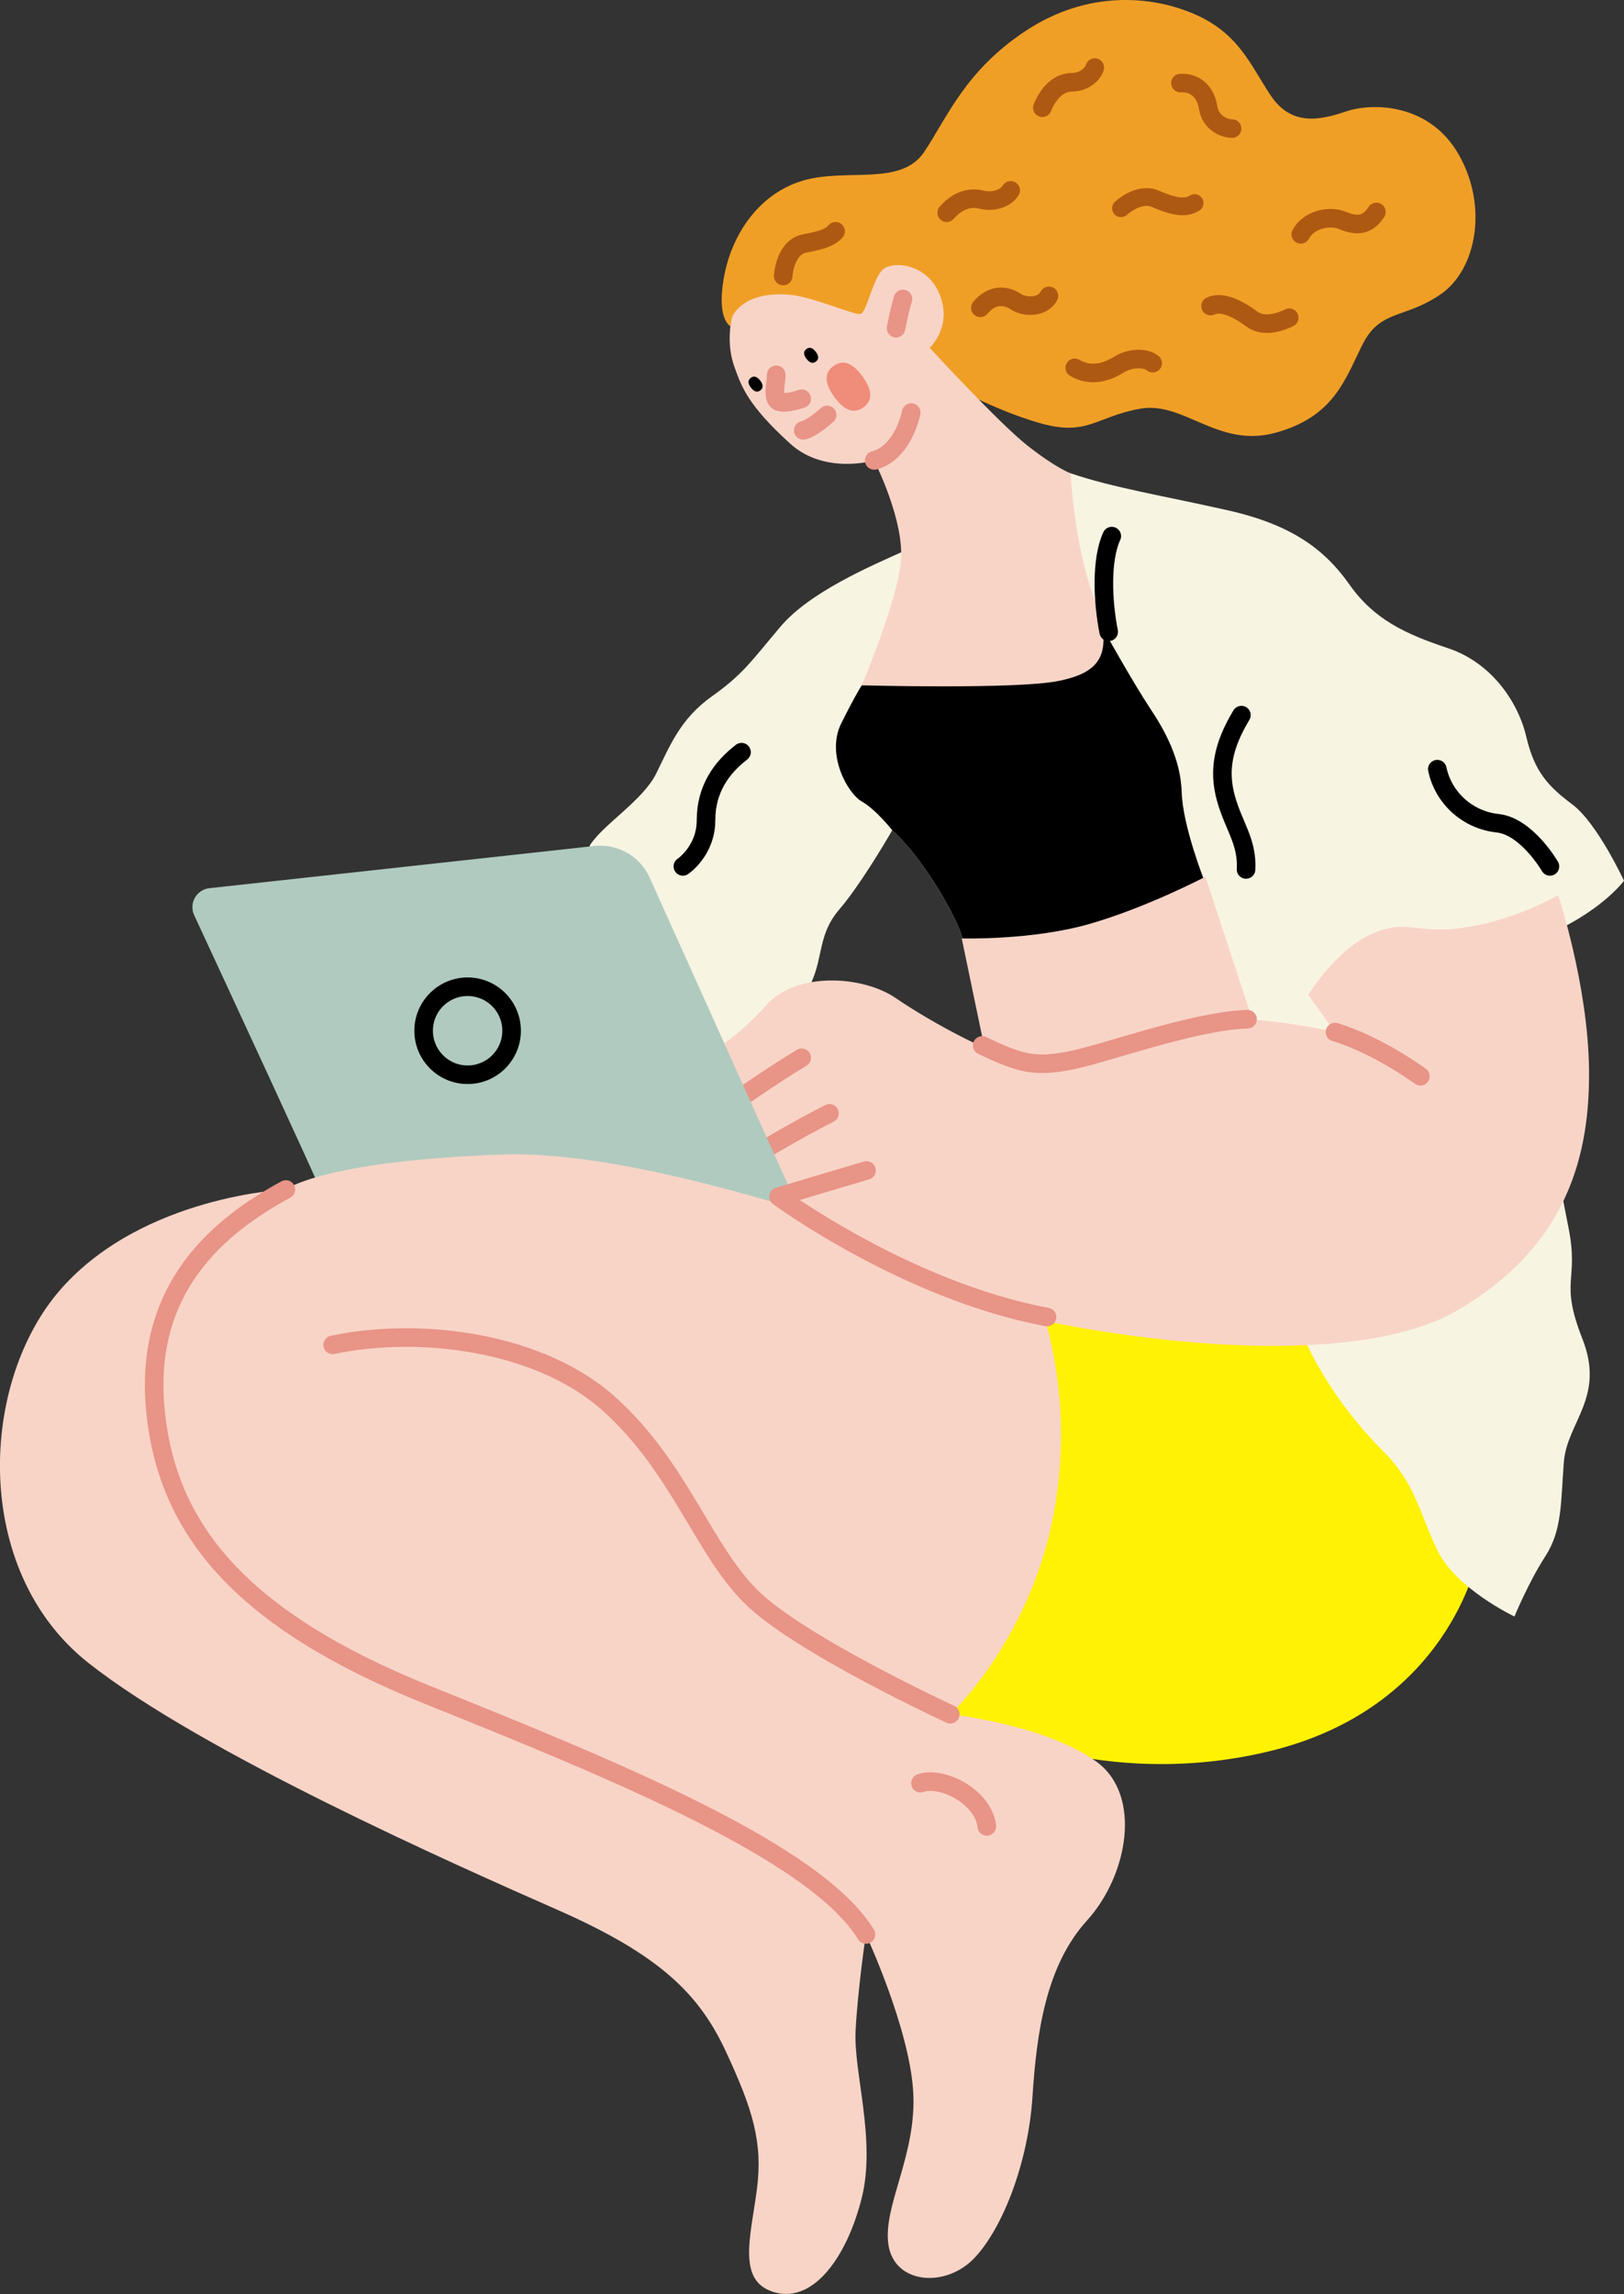
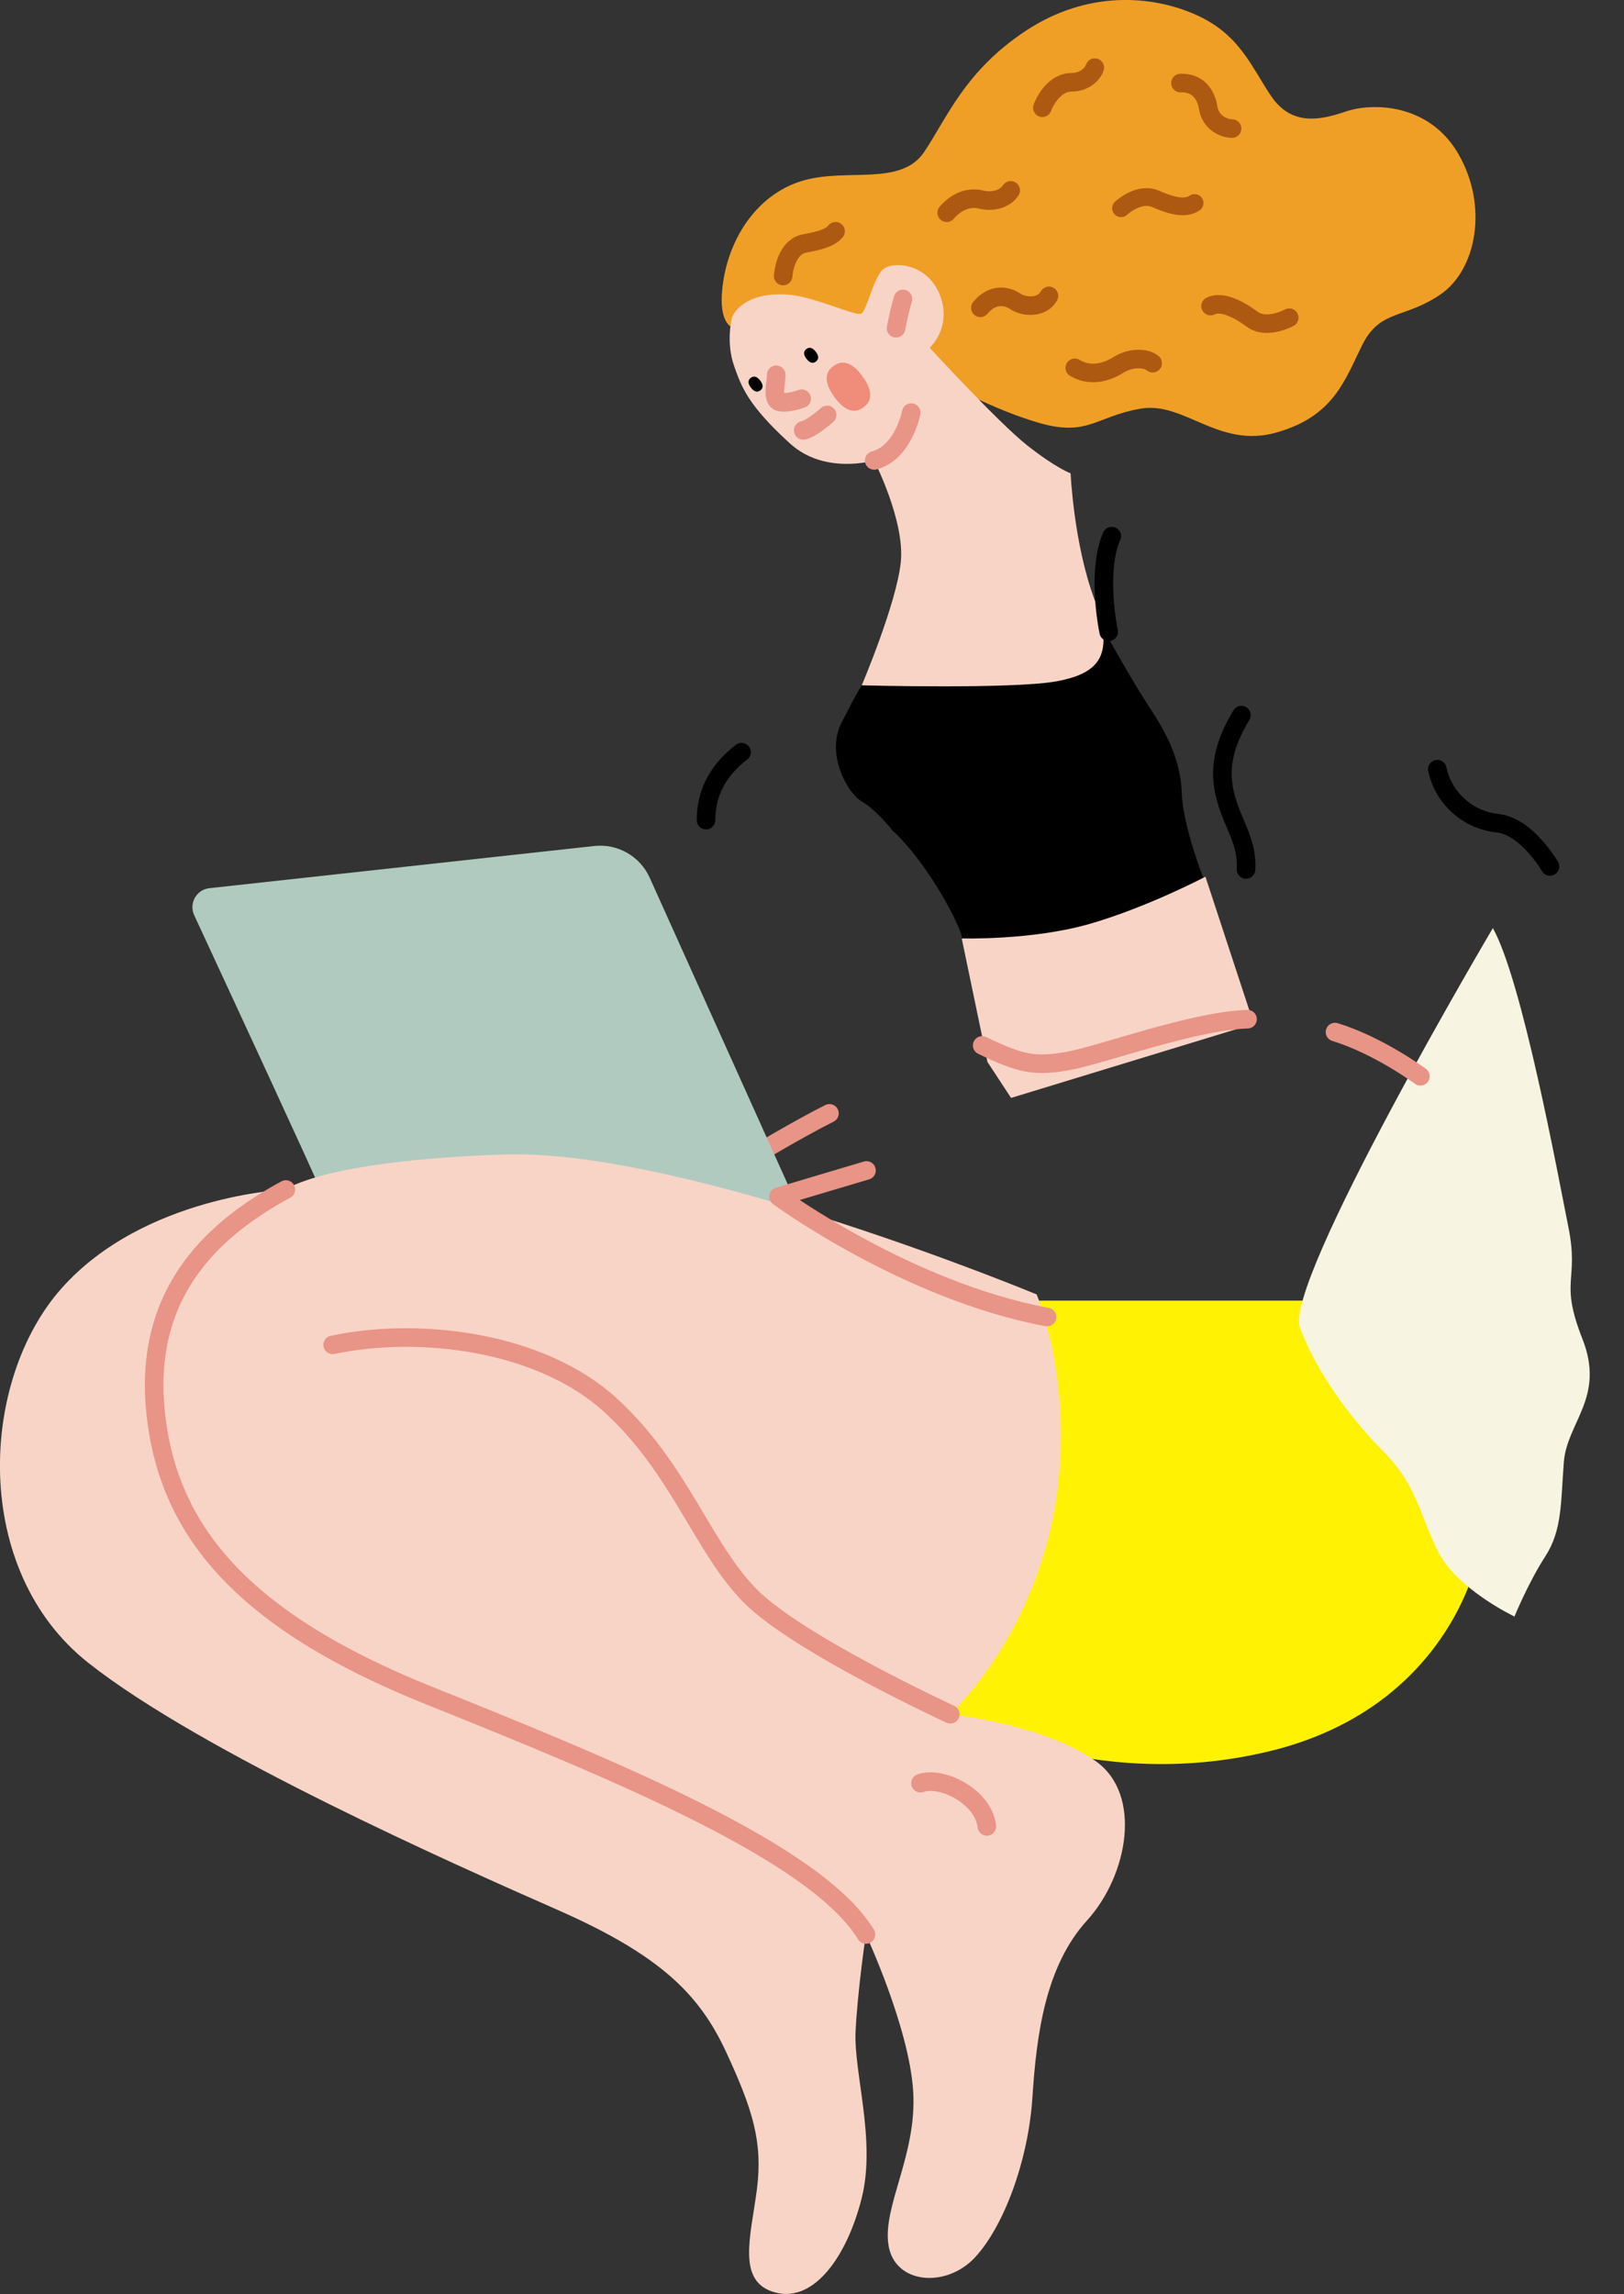
<svg xmlns="http://www.w3.org/2000/svg" id="section2" viewBox="0 0 346.32 489">
  <rect x="0" y="0" width="346.32" height="489" fill="#333333" stroke="none" />
  <defs>
    <style>.cls-1{fill:#b0cabf;}.cls-2{stroke:#000;}.cls-2,.cls-3,.cls-4,.cls-5{fill:none;stroke-linecap:round;stroke-linejoin:round;}.cls-2,.cls-3,.cls-5{stroke-width:3.96px;}.cls-3,.cls-4{stroke:#ae5912;}.cls-4{stroke-width:3.79px;}.cls-6{fill:#f8f4e2;}.cls-5{stroke:#e89486;}.cls-7{fill:#fff202;}.cls-8{fill:#f09f26;}.cls-9{opacity:.5;}.cls-10{fill:#f8d4c7;}.cls-11{fill:#e8442d;}</style>
  </defs>
  <path class="cls-7" d="M202.65,365.42s29.83,17.11,68,7.9c38.17-9.21,44.31-40.8,44.31-40.8l-28.95-55.27h-68.87l-14.48,88.18Z" />
-   <path class="cls-6" d="M335.35,171.52c-5.26-3.95-8.12-7.02-9.87-14.48-1.75-7.46-7.46-15.79-16.67-18.86-9.21-3.07-15.79-6.14-21.06-13.6-5.26-7.46-12.28-12.72-25.88-15.79-13.6-3.07-24.57-4.83-33.56-7.9l-29.83,13.16-4.39,2.85c-8.99,3.95-21.5,9.43-27.64,16.67-6.14,7.24-7.9,10.09-14.7,14.92-6.8,4.83-8.99,10.75-11.84,16.45-2.85,5.7-11.19,10.75-14.04,15.13-2.85,4.39,23.91,48.91,23.91,48.91,0,0,16.67-9.43,21.5-16.45,4.83-7.02,2.41-12.5,7.68-18.64,4.21-4.91,9.4-13.61,11.31-16.9,8.11,7.37,15.47,22.23,14.79,23.04-1.93,2.31,79.3,34.56,85.98,30.38,0,0,30.93-27.31,41.02-32.13,10.09-4.83,14.26-10.53,14.26-10.53,0,0-5.7-12.28-10.97-16.23Z" />
  <path class="cls-6" d="M318.36,197.85c6.25,11.19,13.82,52.31,16.12,63.83,2.3,11.52-1.97,11.19,2.96,23.69,4.94,12.5-3.29,17.77-3.95,26.32-.66,8.55-.33,14.48-3.95,20.07-3.62,5.59-6.58,12.83-6.58,12.83,0,0-12.5-5.92-16.45-14.15-3.95-8.23-4.61-14.15-11.52-21.06-6.91-6.91-14.15-16.78-17.77-26.32-3.62-9.54,41.13-85.21,41.13-85.21Z" />
-   <path class="cls-10" d="M278.98,212.1s5.7-9.43,13.38-12.94c7.68-3.51,9.87.22,20.62-1.54,10.75-1.75,19.3-6.8,19.3-6.8,0,0,6.36,19.08,6.58,37.07.22,17.99-4.39,37.51-27.86,51.33-23.47,13.82-75.89,5.7-94.32.88-18.42-4.83-40.8-14.48-46.72-18.64-5.92-4.17-14.48-11.84-14.48-11.84l-5.7-24.13s7.24-3.95,13.6-11.19c6.36-7.24,20.62-6.36,27.64-1.54,7.02,4.83,23.03,13.82,29.17,13.6,6.14-.22,20.4-4.83,31.59-8.12,11.19-3.29,32.9,1.75,32.9,1.75l-5.7-7.9Z" />
-   <path class="cls-5" d="M170.96,225.48c-6.58,3.95-14.48,9.54-14.48,9.54" />
  <path class="cls-5" d="M176.88,237.33c-6.58,3.29-16.45,9.21-16.45,9.21" />
  <path d="M205.07,200.04c-.5.59,4.53,3.18,12.38,6.61l20.3,1.06,19.08-19.96s-4.61-11.63-4.83-18.86c-.22-7.24-3.73-13.38-6.8-17.99-3.07-4.61-9.87-16.45-12.06-20.84l-49.35,16.01s-1.1,1.54-4.39,8.12c-3.29,6.58,1.32,14.92,4.39,16.67,3.07,1.75,6.49,6.14,6.49,6.14,8.11,7.37,15.47,22.23,14.79,23.04Z" />
  <path class="cls-10" d="M205.07,200.04s14.92.44,27.2-3.07c12.28-3.51,24.79-10.09,24.79-10.09l10.31,31.37-51.76,15.79-5.04-7.68-5.48-26.32Z" />
  <path class="cls-8" d="M156.15,69.75s-3.45-.88-1.81-10.42c1.65-9.54,7.73-18.26,17.11-20.89,9.38-2.63,20.73,1.32,25.66-6.09,4.94-7.4,8.72-17.27,21.71-25.83,13-8.55,26.65-7.57,36.03-3.45,9.38,4.11,11.84,10.86,16.12,17.27,4.28,6.42,10.2,5.43,15.96,3.45,5.76-1.97,17.93-1.81,24.18,9.21,6.25,11.02,3.78,24.51-3.95,29.78-7.73,5.26-12.83,3.13-16.62,10.69-3.78,7.57-6.09,15.3-18.42,18.75-12.34,3.45-19.58-6.74-28.95-5.1-9.38,1.65-11.19,5.92-21.22,3.13-10.03-2.8-20.73-8.88-20.73-8.88l-45.08-11.63Z" />
  <path class="cls-10" d="M156.15,67.56s1.97-5.43,11.84-4.77c5.33.36,14.26,4.55,15.57,4.11,1.32-.44,2.63-7.79,4.83-9.54,2.19-1.75,9.43-1.21,12.06,5.59,2.63,6.8-2.19,11.19-2.19,11.19,0,0,14.7,16.01,20.84,20.84,6.14,4.83,9.21,5.92,9.21,5.92,0,0,.66,14.92,5.04,26.76,4.39,11.84,1.32,15.79-7.9,17.55-9.21,1.75-41.68.88-41.68.88,0,0,7.46-17.55,8.33-26.32.88-8.77-5.7-21.61-5.7-21.61,0,0-10.53,3.13-17.93-3.62-9.02-8.22-10.31-12.06-11.84-16.29-1.97-5.43-.49-10.69-.49-10.69Z" />
  <path class="cls-1" d="M44.67,189.33l82.05-8.99c4.99-.55,9.77,2.18,11.83,6.76l31.42,69.75s-101.56-2.41-101.78-3.51c-.18-.9-19.85-43.31-26.78-58.25-1.17-2.53.48-5.46,3.25-5.76Z" />
  <path class="cls-10" d="M202.65,365.42s16.67-15.35,21.93-42.11c5.26-26.76-3.51-47.38-3.51-47.38,0,0-75.02-31.15-113.62-29.83-38.6,1.32-46.5,7.46-46.5,7.46,0,0-30.27,1.32-47.82,21.06-17.55,19.74-19.3,60.1,5.7,79.84,24.16,19.08,78.09,42.99,100.02,52.64,21.93,9.65,30.27,17.99,35.97,30.27,5.7,12.28,7.9,19.3,6.58,29.39-1.32,10.09-4.39,19.74,3.95,21.93,8.34,2.19,15.35-7.9,18.42-20.18,3.07-12.28-1.75-26.76-1.32-35.53.44-8.77,2.19-20.62,2.19-20.62,0,0,9.21,19.74,10.09,33.34.88,13.6-6.58,24.57-5.26,32.9,1.32,8.33,12.28,9.21,18.42,2.63,6.14-6.58,11.41-20.62,12.28-34.22.88-13.6,2.85-27.97,11.63-37.62,8.77-9.65,11.82-26.8,1.97-33.89-10.97-7.9-31.15-10.09-31.15-10.09Z" />
  <path class="cls-5" d="M70.94,286.68c18.75-3.95,44.42-.66,59.22,12.83,14.81,13.49,19.74,30.6,29.94,40.8,10.2,10.2,42.55,25.11,42.55,25.11" />
  <path class="cls-5" d="M60.96,253.56c-14.37,7.79-30.16,20.95-27.86,46.61,2.3,25.66,18.1,45.07,58.24,61.2,40.14,16.12,82.69,33.56,93.33,51" />
  <path class="cls-5" d="M184.78,249.5c-5.59,1.65-18.75,5.59-18.75,5.59,0,0,27.31,20.07,57.25,25.66" />
  <path class="cls-5" d="M196.29,380.12c4.61-1.65,13.49,2.96,14.15,9.21" />
  <path class="cls-5" d="M209.45,222.85c8.23,3.95,11.19,4.61,18.42,3.29,7.24-1.32,26.65-8.55,38.17-8.88" />
  <path class="cls-5" d="M284.69,220c9.32,2.85,18.21,9.43,18.21,9.43" />
  <path class="cls-5" d="M186.42,98.15c6.25-1.65,7.9-10.2,7.9-10.2" />
  <path class="cls-2" d="M264.73,152.44c-3.95,6.58-4.94,11.84-3.29,17.77,1.65,5.92,4.61,9.21,4.28,15.13" />
  <path class="cls-2" d="M306.51,163.96c1.32,6.25,6.58,10.86,12.83,11.52,6.25.66,11.19,9.21,11.19,9.21" />
-   <path class="cls-2" d="M158.13,160.34c-4.28,3.29-7.57,7.9-7.57,14.48s-4.94,9.87-4.94,9.87" />
+   <path class="cls-2" d="M158.13,160.34c-4.28,3.29-7.57,7.9-7.57,14.48" />
  <path class="cls-2" d="M237.09,114.28c-2.3,4.94-1.97,13.82-.66,20.4" />
  <path class="cls-5" d="M192.56,63.72c-.66,1.97-1.48,6.25-1.48,6.25" />
  <path class="cls-5" d="M165.53,79.89c0,1.81-.99,5.26.66,5.76,1.65.49,4.77-.66,4.77-.66" />
  <path class="cls-5" d="M171.29,91.74c1.81-.33,5.1-3.29,5.1-3.29" />
  <g class="cls-9">
    <path class="cls-11" d="M184.12,86.84c-1.99,1.45-4.09.69-6.2-2.23-2.12-2.92-2.18-5.14-.18-6.59,1.99-1.45,4.09-.69,6.2,2.23,2.12,2.92,2.18,5.14.18,6.59Z" />
  </g>
  <path d="M173.96,74.98c.68.88.69,1.59.04,2.09-.65.5-1.33.31-2.01-.57-.68-.88-.69-1.59-.04-2.09.65-.5,1.33-.31,2.01.57Z" />
  <path d="M162.11,81.12c.68.88.69,1.59.04,2.09-.65.5-1.33.31-2.01-.57-.68-.88-.69-1.59-.04-2.09.65-.5,1.33-.31,2.01.57Z" />
  <path class="cls-4" d="M239.06,44.39s3.77-3.55,7.35-2c3.57,1.55,6.35,2.22,8.34.89" />
  <path class="cls-3" d="M167.01,58.84c.33-3.62,1.97-6.42,4.44-6.91,2.47-.49,5.43-.99,6.74-2.63" />
  <path class="cls-3" d="M201.88,45.35c2.14-2.47,4.77-3.45,7.4-2.8,2.63.66,5.26-.33,6.25-1.97" />
  <path class="cls-3" d="M222.28,22.97c1.32-3.29,3.62-5.43,6.25-5.43s4.44-1.65,4.94-3.13" />
  <path class="cls-3" d="M209.06,65.62c2.52-3.05,5.53-2.68,7.47-1.37,1.94,1.3,5.76,1.43,7.16-1.18" />
  <path class="cls-3" d="M258.15,65.25c2.3-1.15,5.76.49,8.88,2.8,3.13,2.3,7.9-.33,7.9-.33" />
-   <path class="cls-3" d="M277.39,49.95c1.65-3.13,6.09-4.11,8.88-2.96,2.8,1.15,5.26,1.32,7.24-1.81" />
  <path class="cls-3" d="M229.19,78.41c3.29,1.97,6.74.99,9.38-.66,2.63-1.65,5.92-1.48,7.24-.33" />
  <path class="cls-3" d="M251.73,17.71c3.45-.16,5.43,2.14,5.92,5.26.49,3.13,3.29,4.44,5.1,4.44" />
-   <path class="cls-2" d="M109.1,219.72c0,5.18-4.2,9.38-9.38,9.38s-9.38-4.2-9.38-9.38,4.2-9.38,9.38-9.38,9.38,4.2,9.38,9.38Z" />
</svg>